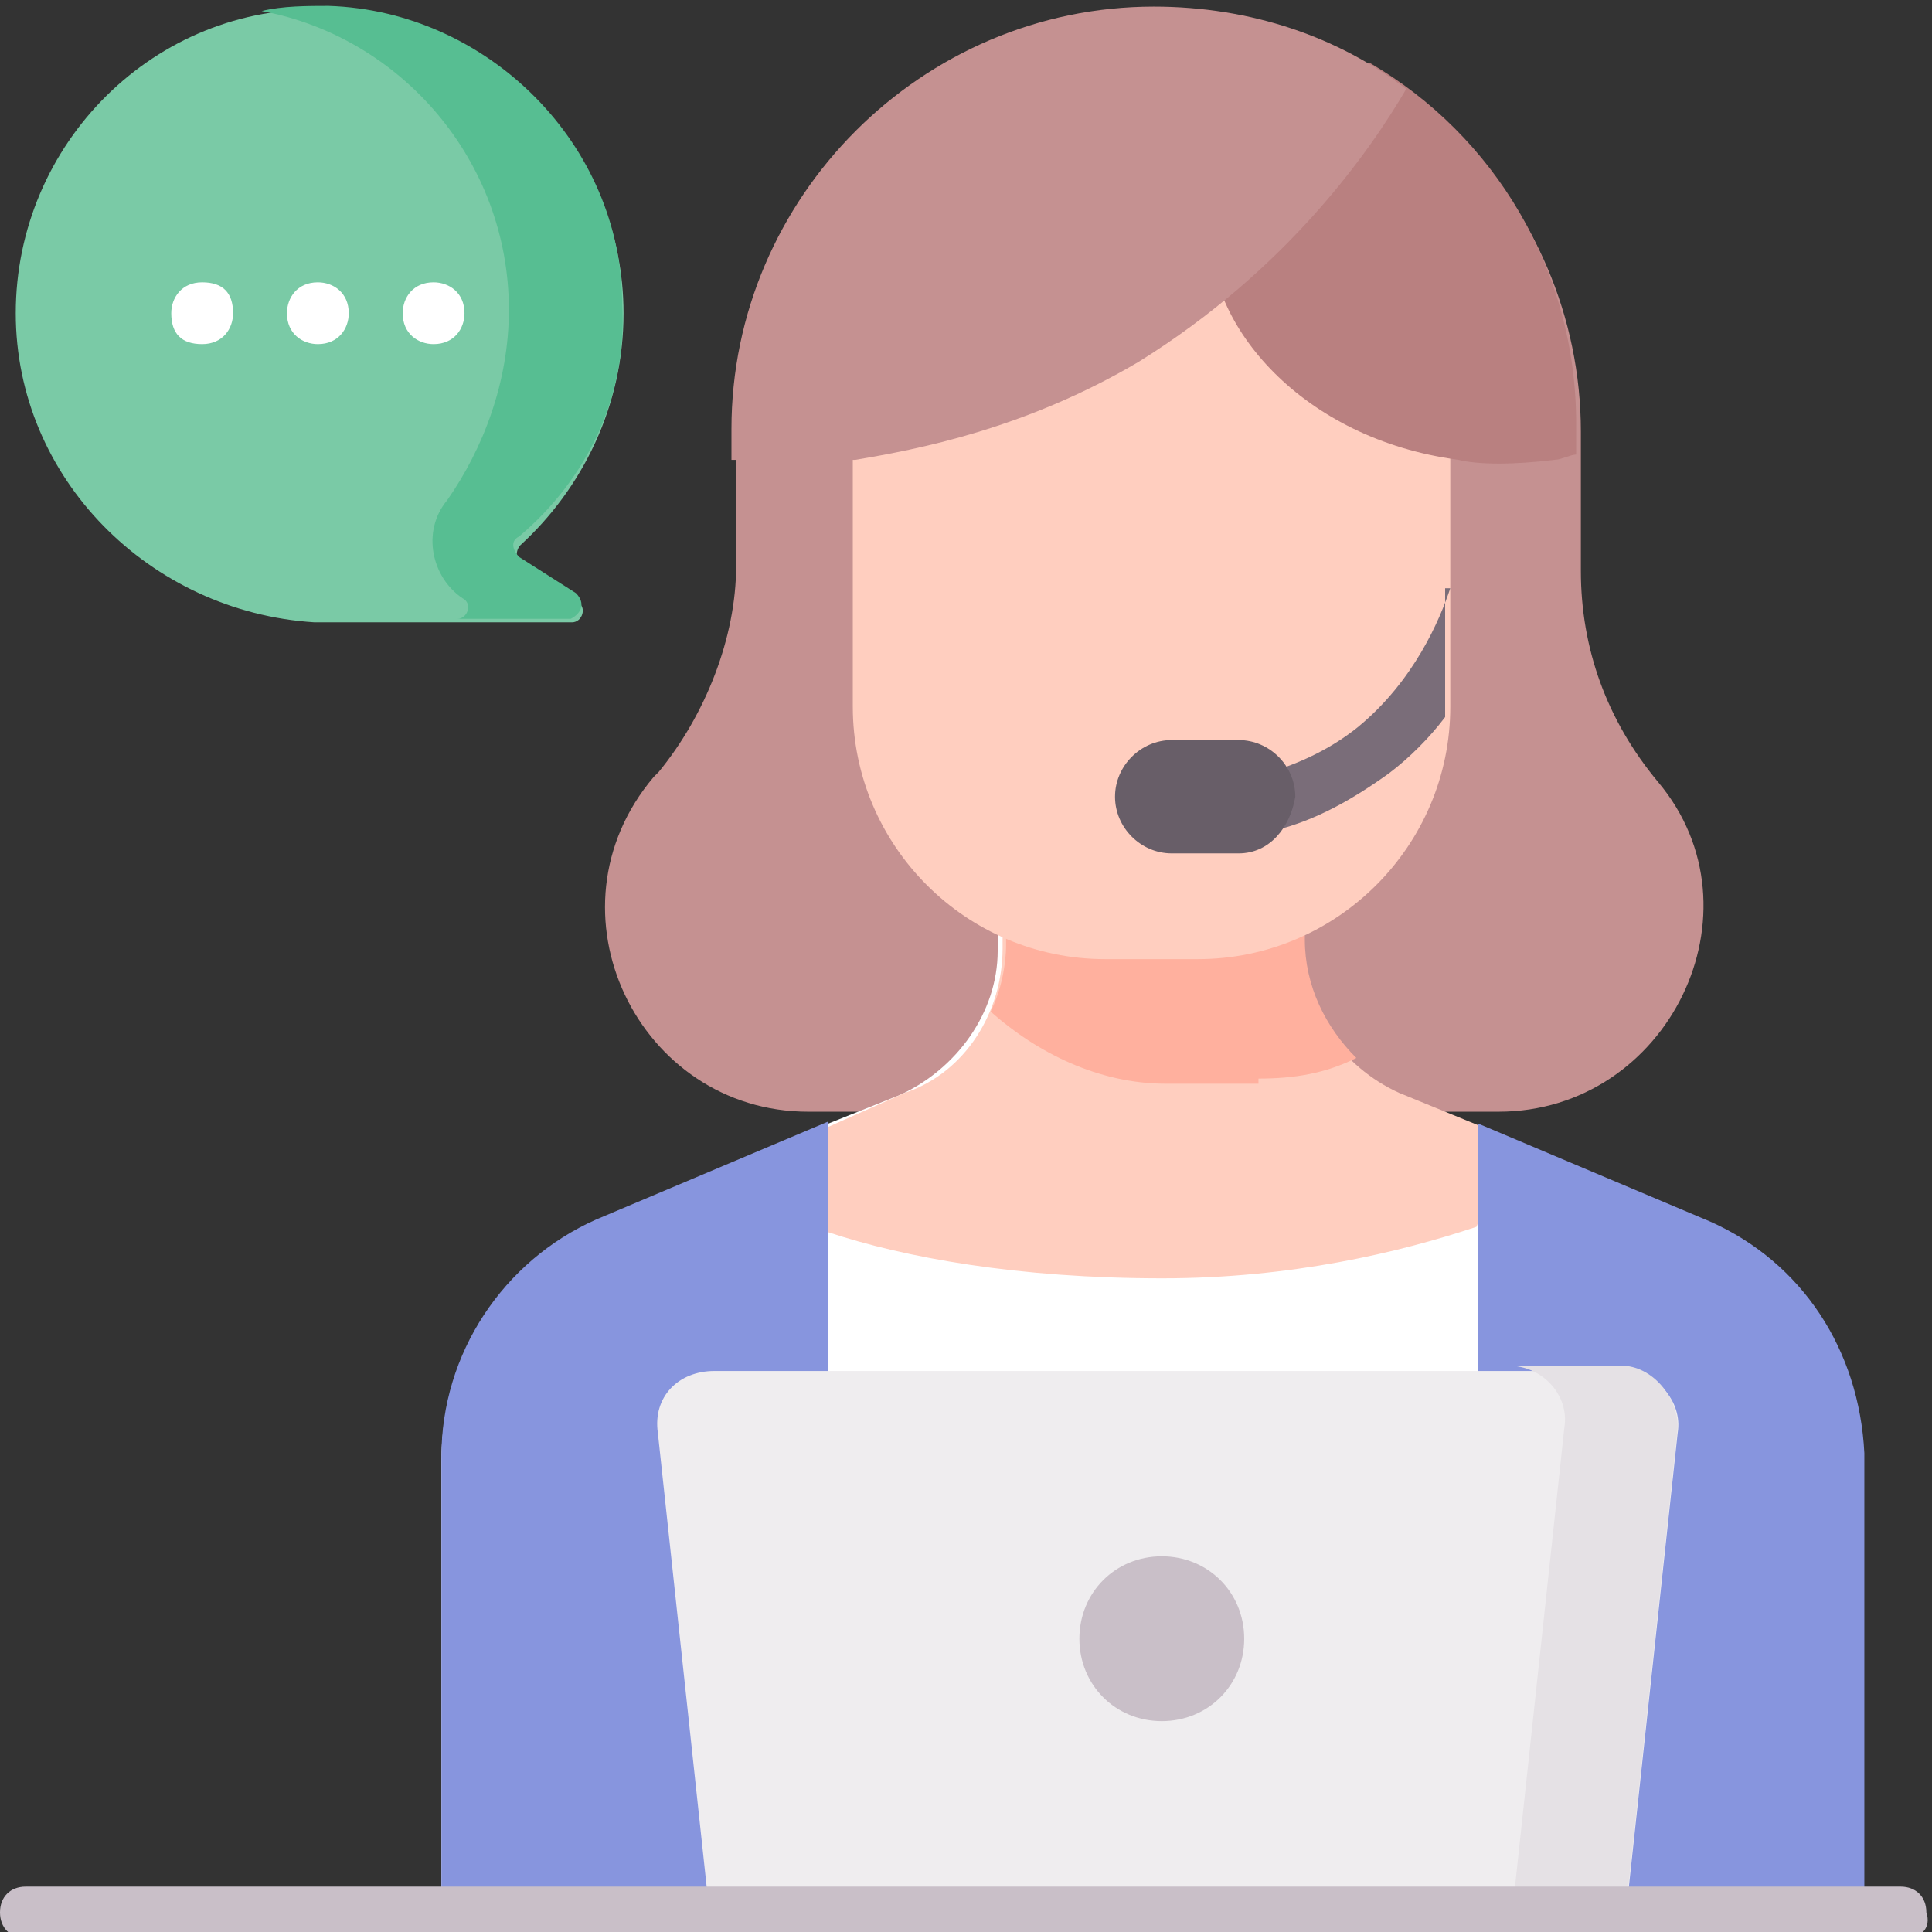
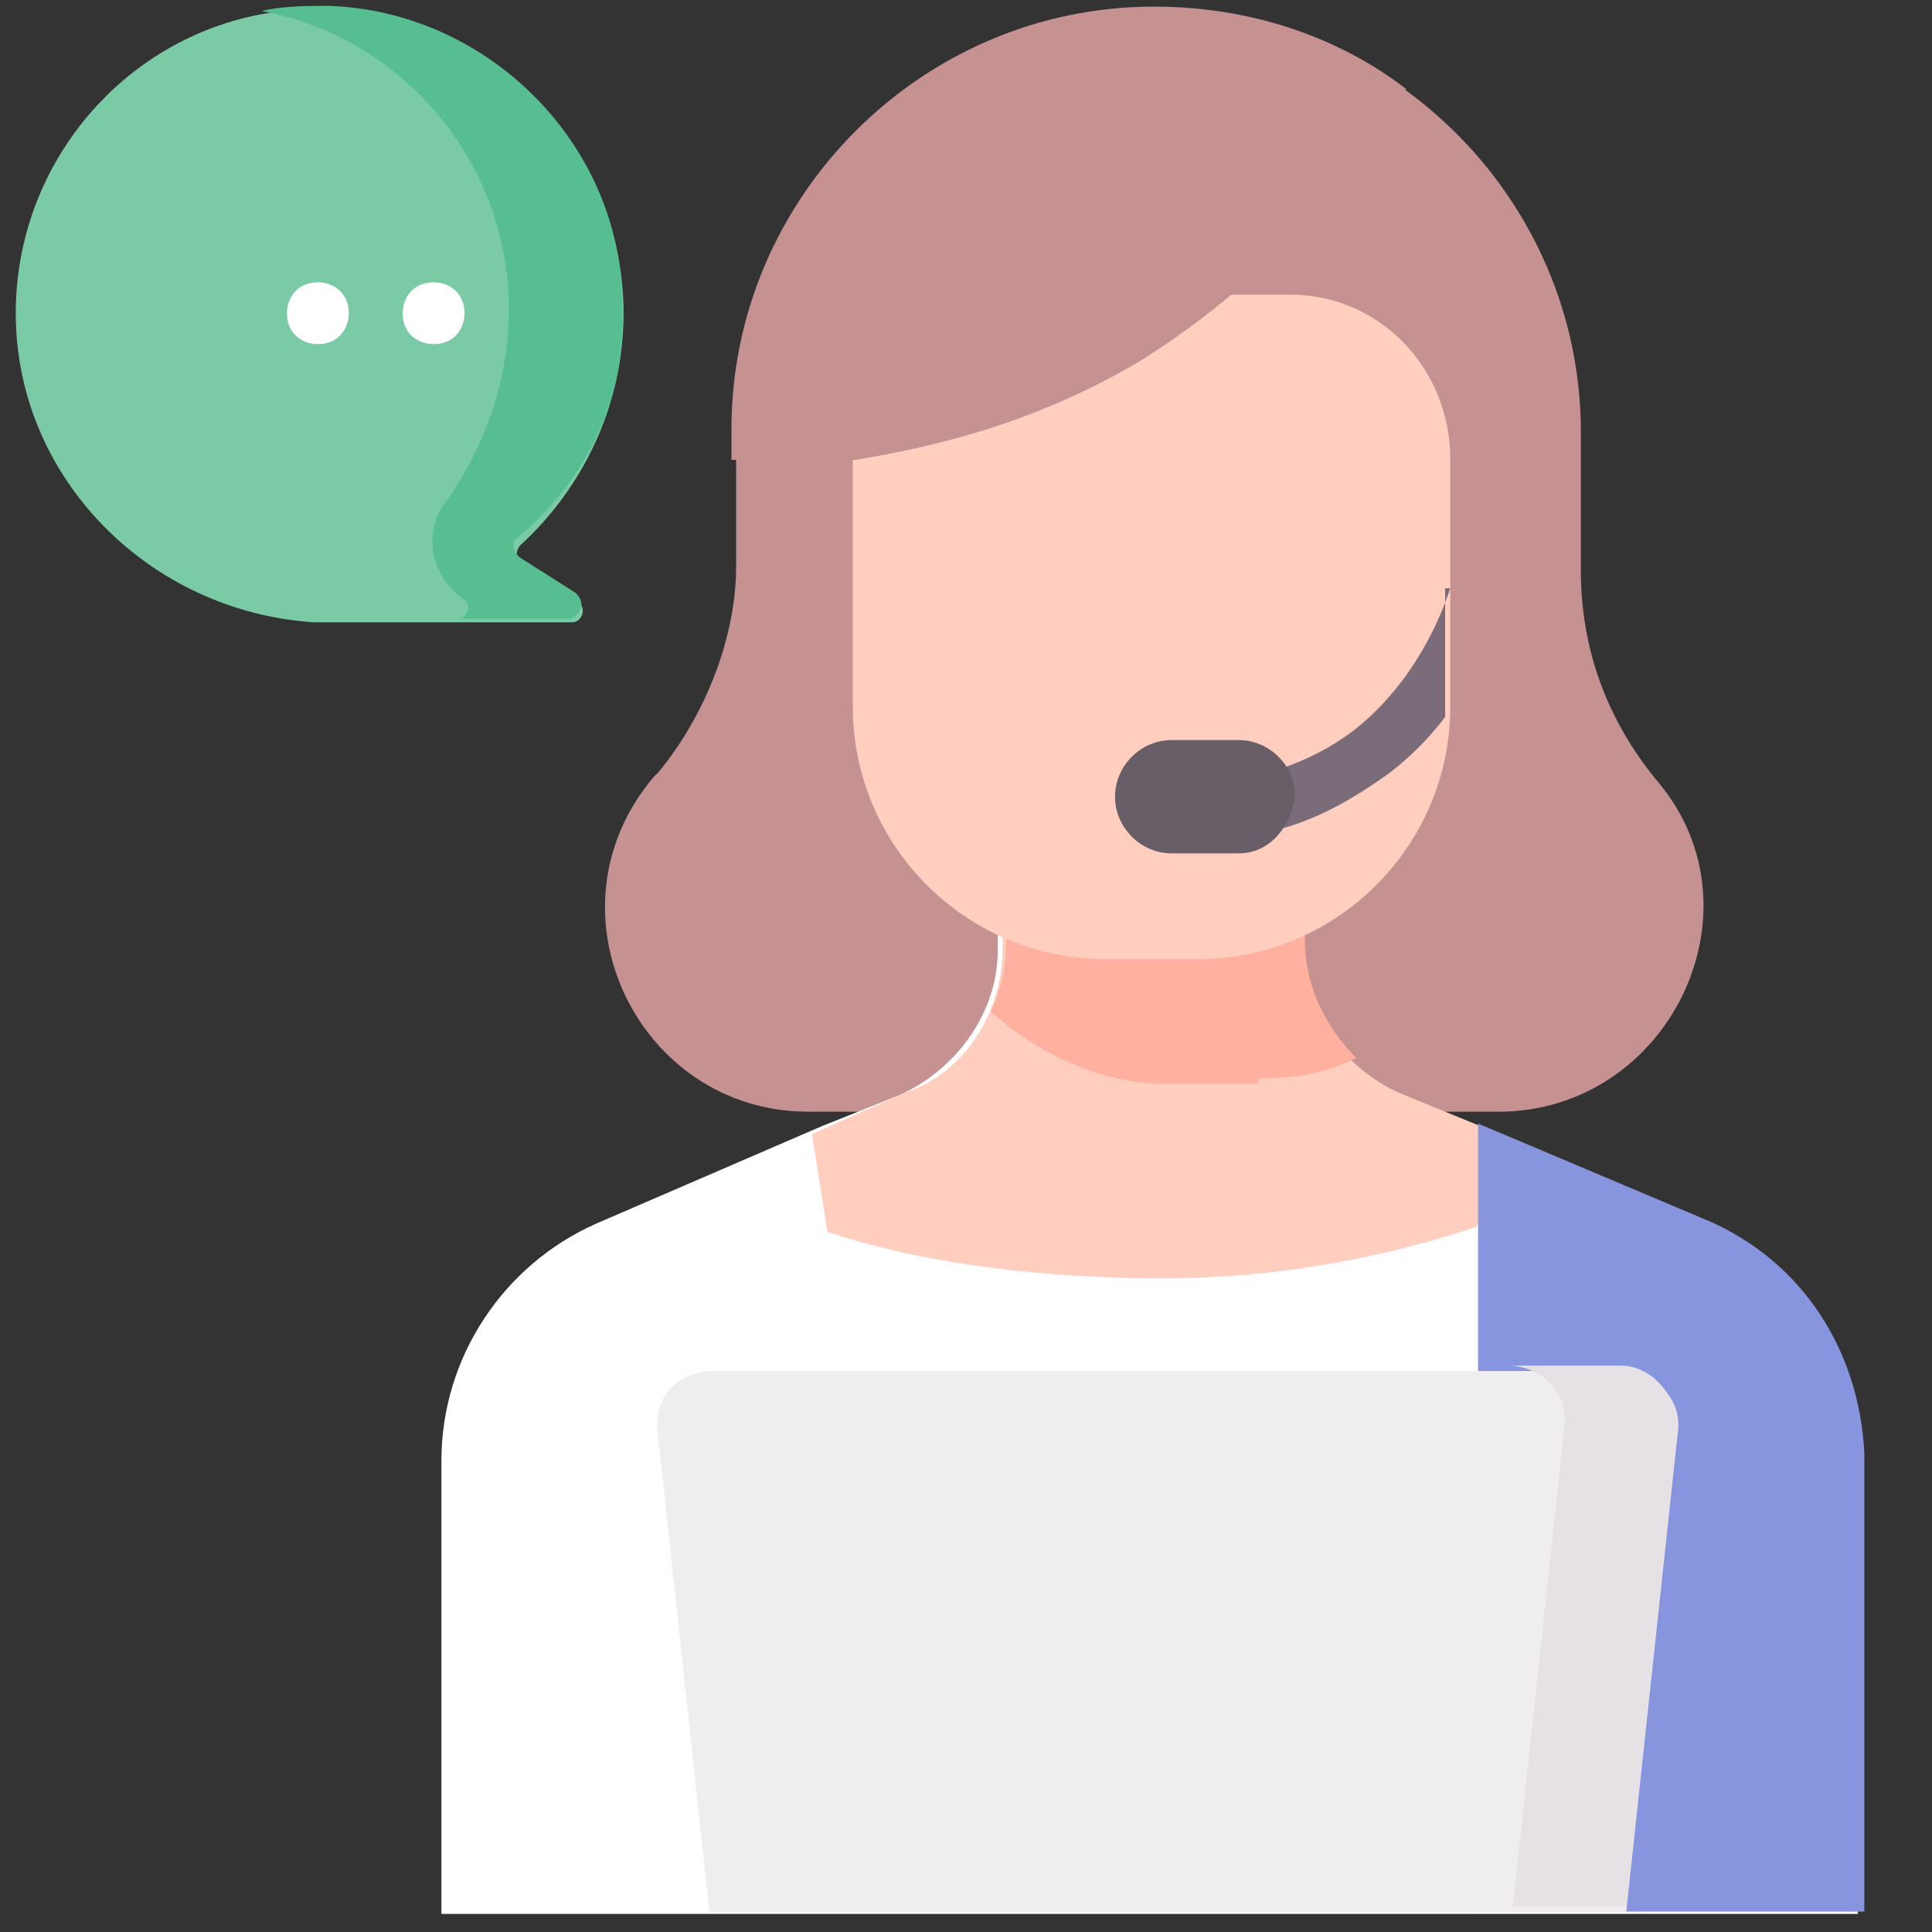
<svg xmlns="http://www.w3.org/2000/svg" xmlns:xlink="http://www.w3.org/1999/xlink" version="1.1" id="svg2019" x="0px" y="0px" width="50px" height="50px" viewBox="0 0 50 50" style="enable-background:new 0 0 50 50;" xml:space="preserve">
  <rect x="0" y="0" width="50" height="50" fill="#333333" stroke="none" />
  <style type="text/css">
	.st0{clip-path:url(#SVGID_00000041281152886231934220000007301639541232414116_);}
	.st1{fill:#7ACAA6;}
	.st2{fill:#57BE92;}
	.st3{fill:#C59191;}
	.st4{fill:#FFFFFF;}
	.st5{fill:#FFCEBF;}
	.st6{fill:#8795DE;}
	.st7{fill:#FFB09E;}
	.st8{fill:#7A6D79;}
	.st9{fill:#685E68;}
	.st10{fill:#B98080;}
	.st11{fill:#EFEDEF;}
	.st12{fill:#E5E1E5;}
	.st13{fill:#C9BFC8;}
</style>
  <g id="g2025" transform="matrix(1.333,0,0,-1.333,0,682.667)">
    <g id="g2027">
      <g>
        <defs>
          <rect id="SVGID_1_" x="-6.3" y="468.3" width="50" height="50" />
        </defs>
        <clipPath id="SVGID_00000005987902339591227930000004113144849159329211_">
          <use xlink:href="#SVGID_1_" style="overflow:visible;" />
        </clipPath>
        <g id="g2029" style="clip-path:url(#SVGID_00000005987902339591227930000004113144849159329211_);">
          <g id="g2035" transform="translate(3.806,431.346)">
            <path id="path2037" class="st1" d="M-3.5,74.7c0,3.3,2.7,6,6,5.9c3.2,0,5.8-2.7,5.8-5.9c0-1.8-0.8-3.4-2-4.5       c-0.1-0.1-0.1-0.3,0-0.4l1.1-0.7c0.2-0.1,0.1-0.4-0.1-0.4l-5,0C-0.9,68.9-3.5,71.5-3.5,74.7" />
          </g>
          <g id="g2039" transform="translate(153.18,355.914)">
            <path id="path2041" class="st2" d="M-142,144.7l-1.1,0.7c-0.1,0.1-0.2,0.3,0,0.4c1.3,1.1,2.1,2.7,2,4.5c0,3.1-2.6,5.7-5.7,5.8       c-0.4,0-0.9,0-1.3-0.1c2.7-0.5,4.8-2.9,4.8-5.8c0-1.4-0.5-2.7-1.2-3.7c-0.5-0.6-0.3-1.5,0.3-1.9l0,0c0.2-0.1,0.1-0.4-0.1-0.4       l2.2,0C-141.9,144.3-141.8,144.5-142,144.7" />
          </g>
          <g id="g2043" transform="translate(396.792,219.245)">
            <path id="path2045" class="st3" d="M-367.7,271.3h-13.4c-3.3,0-5.2,3.9-3,6.5l0.1,0.1c0.9,1.1,1.5,2.6,1.5,4v2.6       c0,4.5,3.7,8.2,8.2,8.2s8.2-3.7,8.2-8.2v-2.7c0-1.5,0.5-2.9,1.5-4.1C-362.5,275.2-364.4,271.3-367.7,271.3" />
          </g>
          <g id="g2047" transform="translate(492.97,128.57)">
            <path id="path2049" class="st4" d="M-456.9,355.3v-8.9h-27.5v8.8c0,2,1.2,3.8,3,4.6l4.4,1.9l1.5,0.6c1.1,0.5,1.9,1.6,1.9,2.8       v0.6h5.8v-0.5c0-1.2,0.7-2.4,1.9-2.9l6-2.6C-458,359.1-456.9,357.3-456.9,355.3" />
          </g>
          <g id="g2051" transform="translate(219.565,187.41)">
            <path id="path2053" class="st5" d="M-203.5,300.8c1.5-0.5,3.7-0.9,6.5-0.9c2.5,0,4.6,0.5,6.1,1l0.7,1.7l-2.2,0.9       c-1.1,0.5-1.9,1.6-1.9,2.9v0.5h-5.8v-0.6c0-1.2-0.7-2.4-1.9-2.8l-1.8-0.8L-203.5,300.8z" />
          </g>
          <g id="g2055" transform="translate(452.796,190.315)">
            <path id="path2057" class="st6" d="M-419.6,298.1l-4.5,1.9l0,0v-15.3h7.5v8.9C-416.7,295.6-417.8,297.3-419.6,298.1" />
          </g>
          <g id="g2059" transform="translate(219.57,216.25)">
-             <path id="path2061" class="st6" d="M-203.5,274.1v-15.3h-7.5v8.8c0,2,1.2,3.8,3,4.6L-203.5,274.1z" />
-           </g>
+             </g>
          <g id="g2063" transform="translate(332.933,228.088)">
            <path id="path2065" class="st7" d="M-308.5,263.1c0.7,0,1.3,0.1,1.9,0.4c-0.6,0.6-1,1.4-1,2.3v0.5h-5.8v-0.6       c0-0.4-0.1-0.9-0.3-1.3c0.9-0.8,2.1-1.4,3.4-1.4H-308.5z" />
          </g>
          <g id="g2067" transform="translate(384.957,391.707)">
            <path id="path2069" class="st5" d="M-356.8,111.5v-4.8c0-2.7-2.2-4.9-4.9-4.9h-1.8c-2.7,0-4.9,2.2-4.9,4.9v4.8       c0,1.8,1.4,3.2,3.2,3.2h5.3C-358.2,114.7-356.8,113.3-356.8,111.5" />
          </g>
          <g id="g2071" transform="translate(384.957,357.407)">
            <path id="path2073" class="st8" d="M-356.8,143.3C-356.8,143.3-356.8,143.3-356.8,143.3c-0.2-0.6-0.7-1.8-1.8-2.7       c-0.5-0.4-1.1-0.7-1.8-0.9c-0.3-0.1-0.5-0.4-0.4-0.7c0.1-0.3,0.3-0.4,0.5-0.4c0,0,0.1,0,0.1,0c0.8,0.2,1.5,0.6,2.2,1.1       c0.4,0.3,0.8,0.7,1.1,1.1c0,0,0,0.1,0,0.1V143.3z" />
          </g>
          <g id="g2075" transform="translate(327.948,288.06)">
            <path id="path2077" class="st9" d="M-303.9,207.5h-1.3c-0.6,0-1.1,0.5-1.1,1.1c0,0.6,0.5,1.1,1.1,1.1h1.3       c0.6,0,1.1-0.5,1.1-1.1C-302.9,208-303.3,207.5-303.9,207.5" />
          </g>
          <g id="g2079" transform="translate(321.201,452.903)">
-             <path id="path2081" class="st10" d="M-297.7,54.8c0.1,1.6,1.6,2.6,3.1,3.2c2.4-1.4,4-4,4-7v-0.6c-0.1,0-0.3-0.1-0.4-0.1       c-0.8-0.1-1.5-0.1-1.9,0C-295.9,50.7-297.8,52.9-297.7,54.8" />
-           </g>
+             </g>
          <g id="g2083" transform="translate(305.801,512)">
            <path id="path2085" class="st3" d="M-283.4,0L-283.4,0c1.9,0,3.6-0.6,4.9-1.6c-0.7-1.2-2.3-3.5-5.2-5.3       c-2.2-1.3-4.3-1.7-5.5-1.9h-2.4v0.6C-291.6-3.7-287.9,0-283.4,0" />
          </g>
          <g id="g2087" transform="translate(430.972,7.611)">
            <path id="path2089" class="st11" d="M-399.4,467.4h-17.8l-1,9.3c-0.1,0.7,0.4,1.2,1.1,1.2h17.6c0.7,0,1.2-0.6,1.1-1.2       L-399.4,467.4z" />
          </g>
          <g id="g2091" transform="translate(429.272,151.215)">
            <path id="path2093" class="st12" d="M-397.8,334.4h-2.2c0.7,0,1.2-0.6,1.1-1.2l-1-9.3h2.2l1,9.3       C-396.7,333.8-397.2,334.4-397.8,334.4" />
          </g>
          <g id="g2095" transform="translate(504.5)">
-             <path id="path2097" class="st13" d="M-467.5,474.5H-504c-0.3,0-0.5,0.2-0.5,0.5c0,0.3,0.2,0.5,0.5,0.5h36.4       c0.3,0,0.5-0.2,0.5-0.5C-467,474.7-467.2,474.5-467.5,474.5" />
-           </g>
+             </g>
          <g id="g2099" transform="translate(330.456,79.413)">
-             <path id="path2101" class="st13" d="M-306.3,400.9c0-0.9-0.7-1.6-1.6-1.6s-1.6,0.7-1.6,1.6c0,0.9,0.7,1.6,1.6,1.6       S-306.3,401.8-306.3,400.9" />
-           </g>
+             </g>
          <g id="g2103" transform="translate(61.625,431.347)">
-             <path id="path2105" class="st4" d="M-57.1,74.7c0-0.3-0.2-0.6-0.6-0.6s-0.6,0.2-0.6,0.6c0,0.3,0.2,0.6,0.6,0.6       S-57.1,75.1-57.1,74.7" />
-           </g>
+             </g>
          <g id="g2107" transform="translate(92.071,431.347)">
            <path id="path2109" class="st4" d="M-85.3,74.7c0-0.3-0.2-0.6-0.6-0.6c-0.3,0-0.6,0.2-0.6,0.6c0,0.3,0.2,0.6,0.6,0.6       C-85.6,75.3-85.3,75.1-85.3,74.7" />
          </g>
          <g id="g2111" transform="translate(122.518,431.347)">
            <path id="path2113" class="st4" d="M-113.5,74.7c0-0.3-0.2-0.6-0.6-0.6c-0.3,0-0.6,0.2-0.6,0.6c0,0.3,0.2,0.6,0.6,0.6       C-113.8,75.3-113.5,75.1-113.5,74.7" />
          </g>
        </g>
      </g>
    </g>
  </g>
</svg>